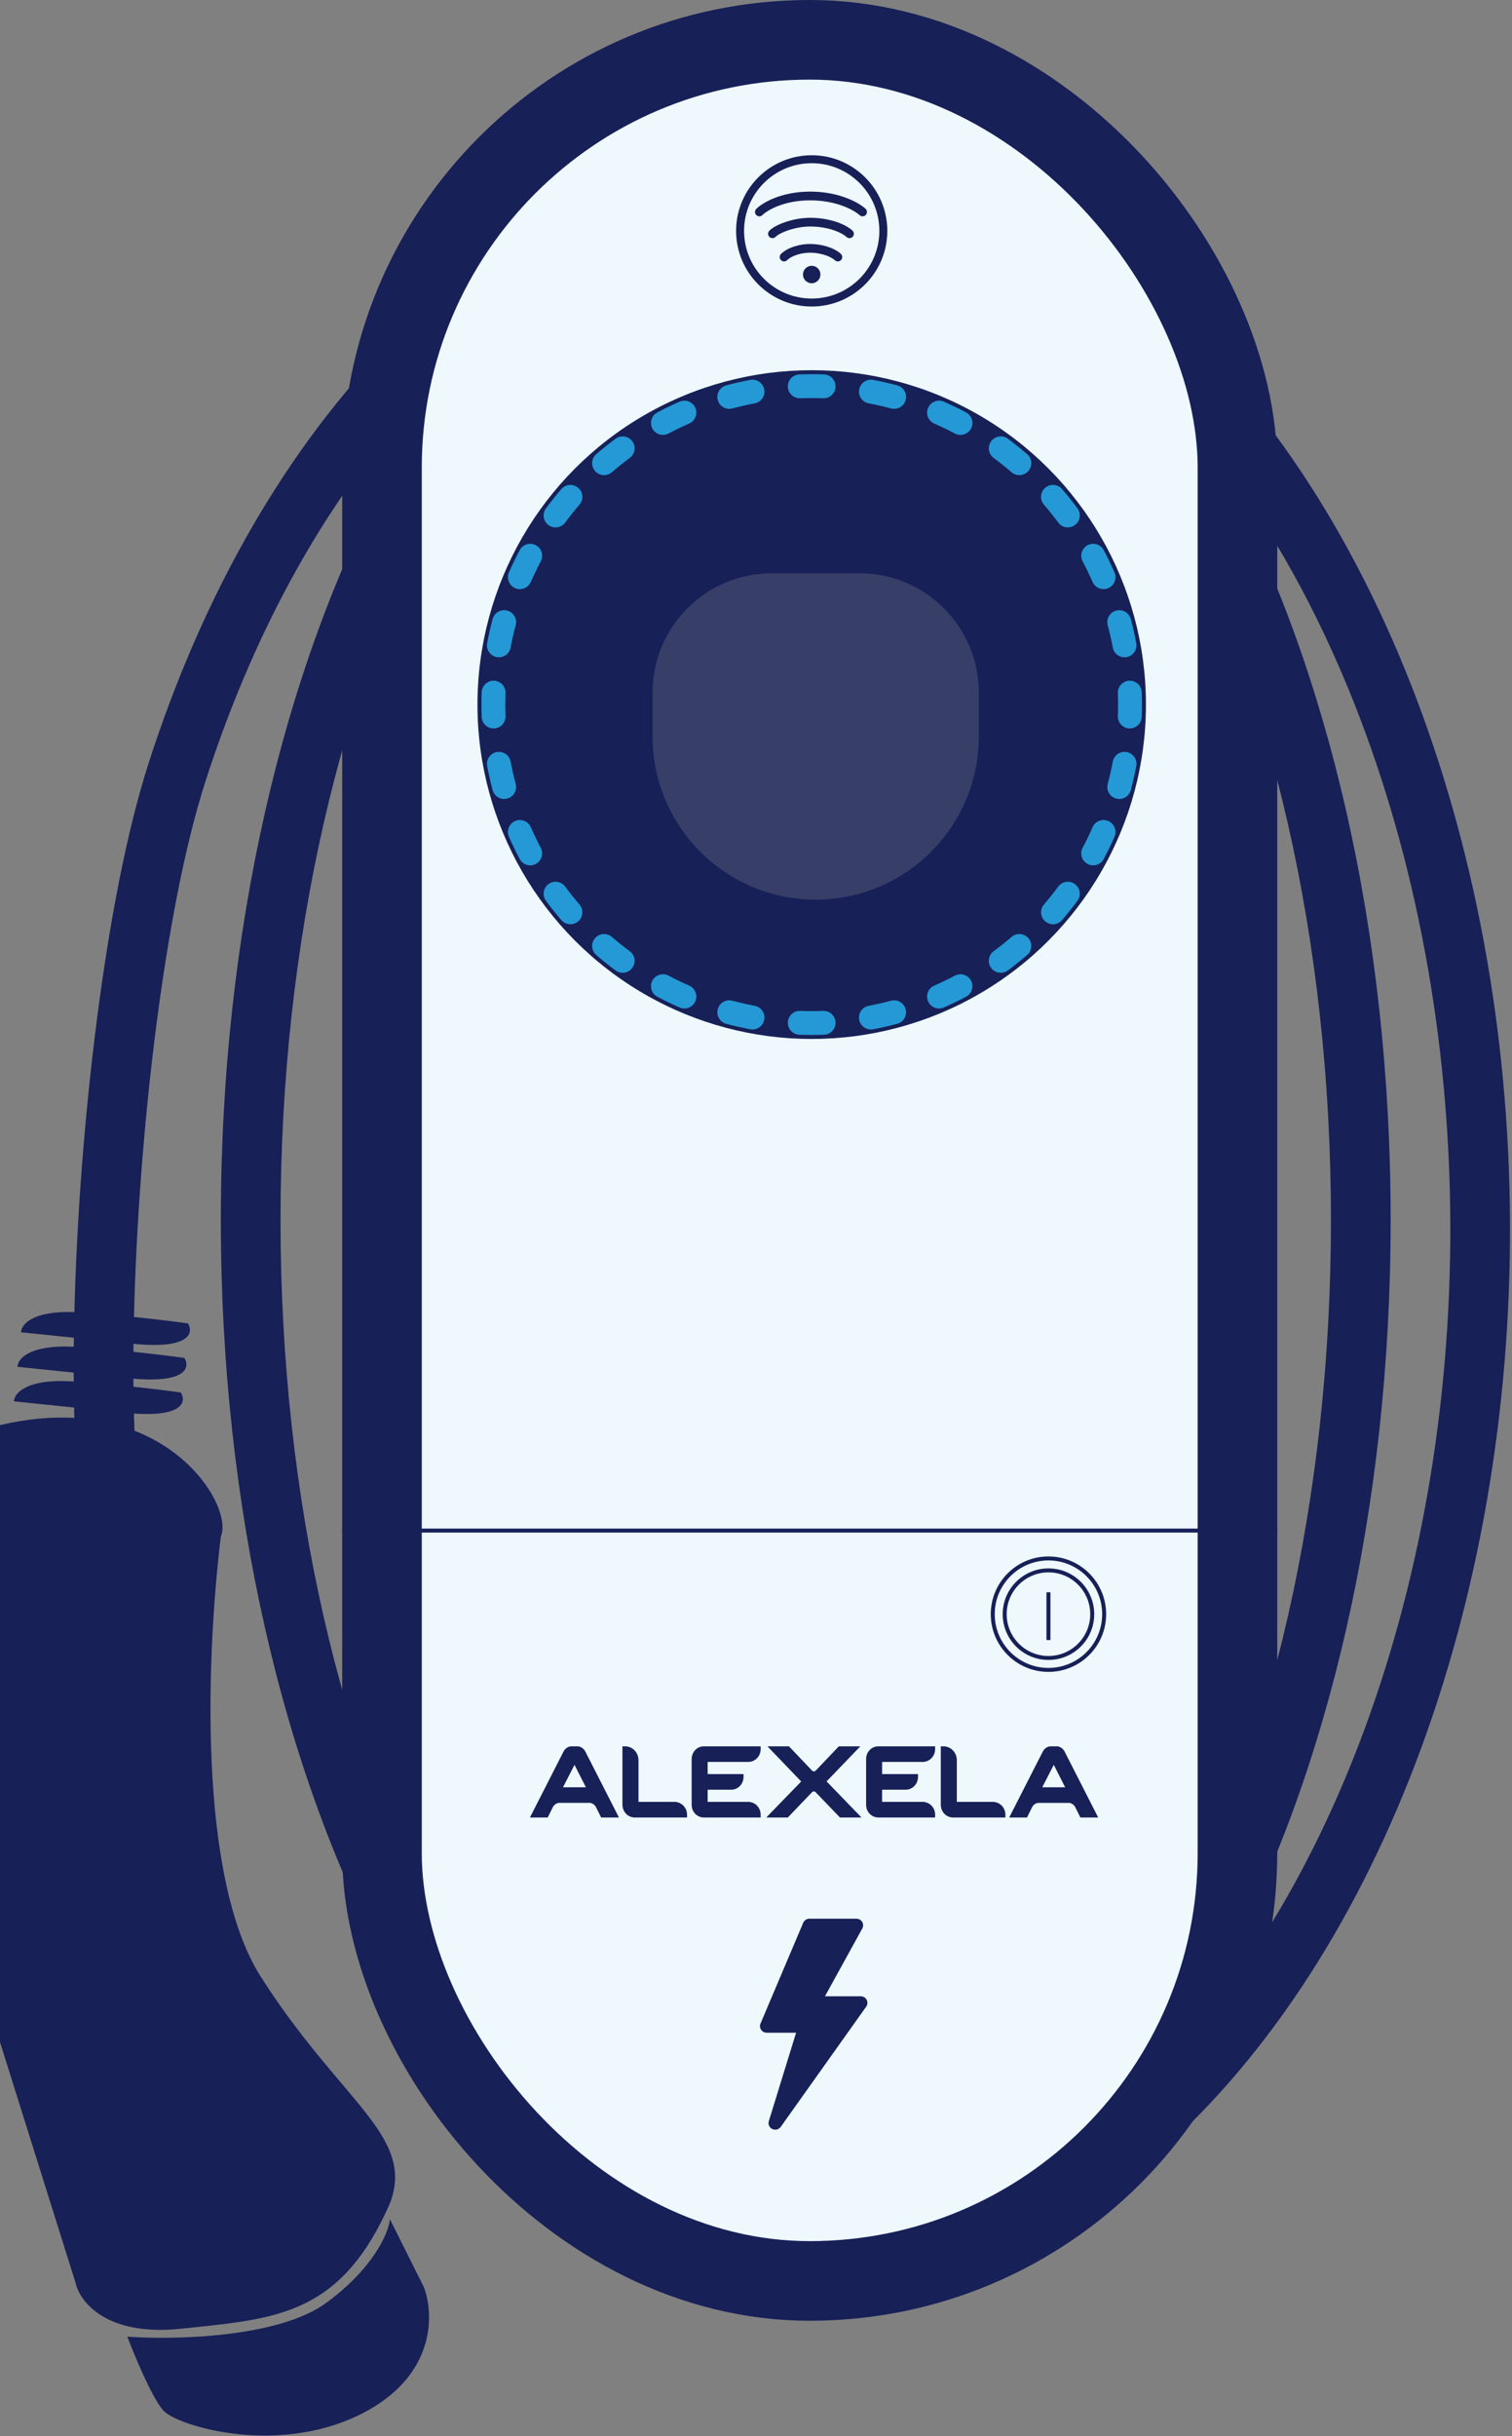
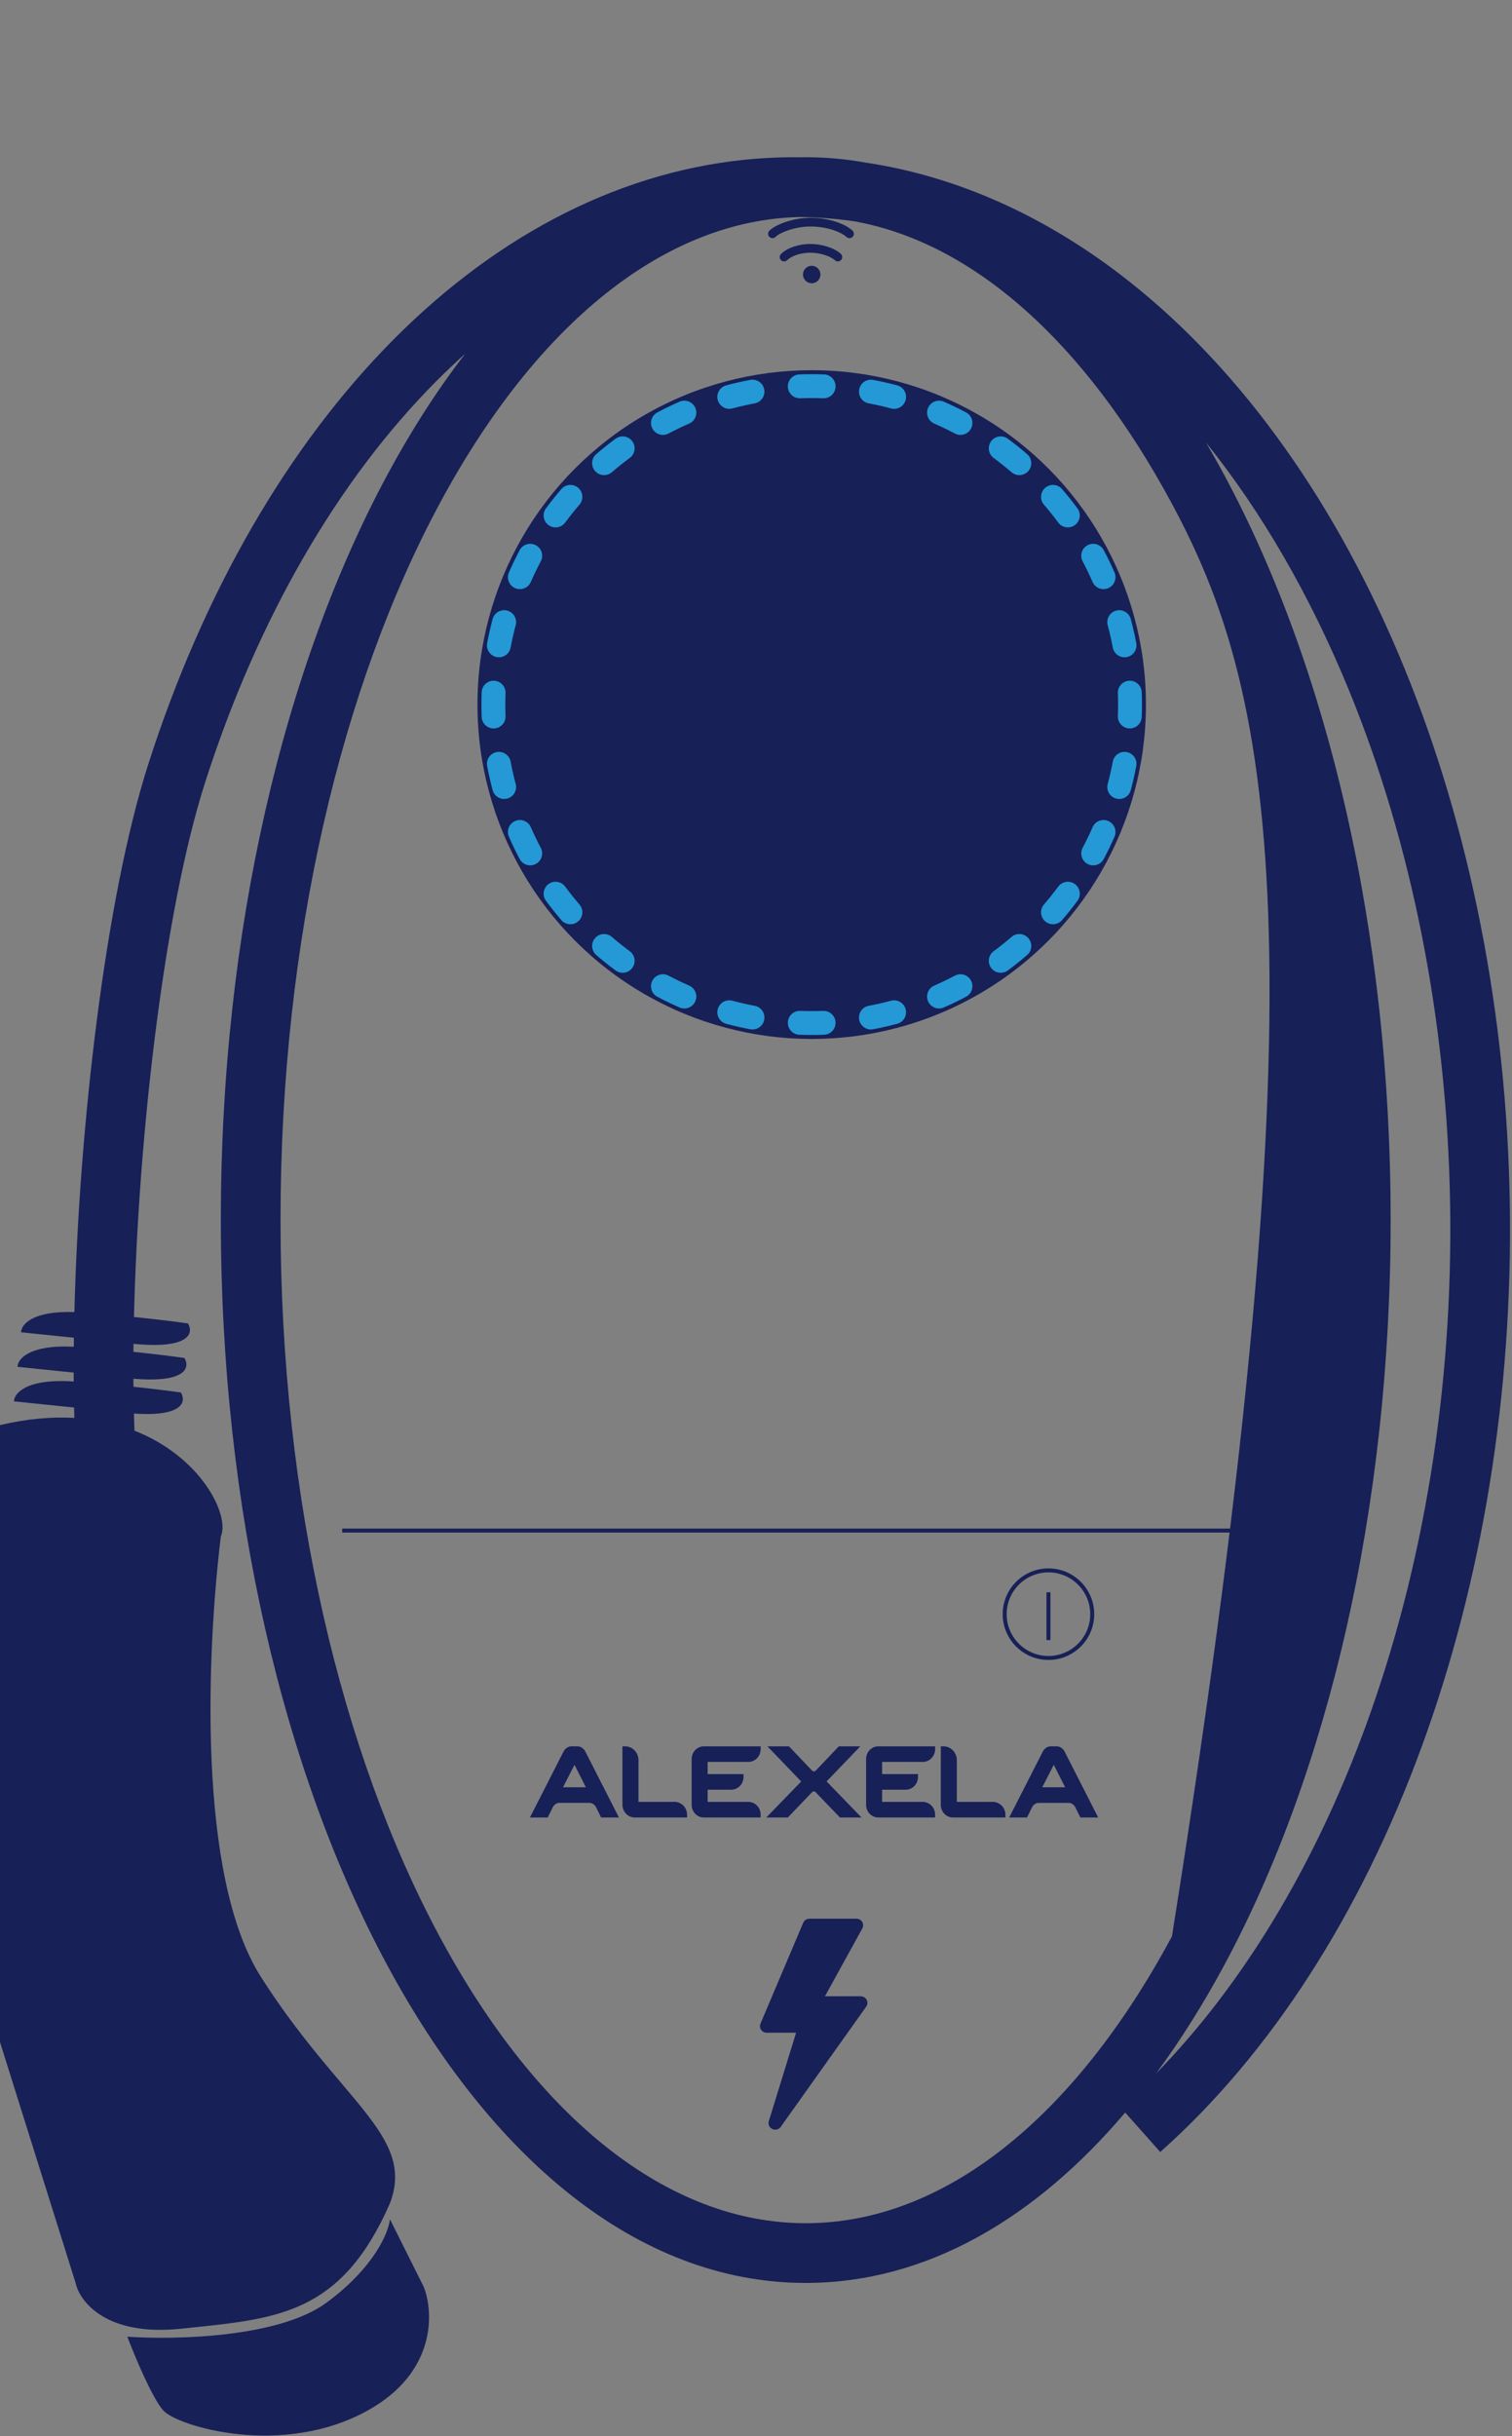
<svg xmlns="http://www.w3.org/2000/svg" width="190" height="306" viewBox="0 0 190 306" fill="none">
  <rect x="0" y="0" width="190" height="306" fill="#808080" stroke="none" />
-   <path fill-rule="evenodd" clip-rule="evenodd" d="M95.001 19.936C96.862 19.79 98.721 19.73 100.574 19.755C100.799 19.752 101.024 19.75 101.25 19.75C103.791 19.75 106.291 19.978 108.745 20.419C120.404 22.16 131.7 27.27 141.992 35.427C156.259 46.735 168.103 63.497 176.436 83.816C184.774 104.147 189.346 127.426 189.725 151.242C190.103 175.058 186.276 198.634 178.602 219.533C170.932 240.42 159.652 257.995 145.797 270.303L141.393 265.346C130.107 278.651 116.405 286.75 101.25 286.75C79.945 286.75 61.513 270.744 48.626 246.773C35.657 222.647 27.75 189.575 27.75 153.25C27.75 116.925 35.657 83.853 48.626 59.727C51.614 54.169 54.901 49.039 58.452 44.437C57.225 45.535 56.014 46.684 54.819 47.885C42.467 60.293 32.399 77.641 25.791 98.226C20.598 114.403 17.366 142.84 16.835 165.424C19.937 165.74 22.418 166.058 23.619 166.233C24.331 167.385 23.941 169.493 16.775 168.795C16.771 169.132 16.768 169.467 16.765 169.8C19.691 170.103 22.021 170.403 23.173 170.57C23.87 171.699 23.51 173.744 16.761 173.172C16.763 173.512 16.765 173.85 16.769 174.185C19.483 174.472 21.634 174.749 22.727 174.908C23.406 176.007 23.082 177.976 16.83 177.549C16.849 178.281 16.873 178.999 16.9 179.704C25.332 183.011 28.905 190.359 27.75 193C26 207.333 24.75 235.65 32.75 248.25C36.36 253.936 39.905 258.123 42.808 261.552C47.947 267.622 51.077 271.319 49 276.75C43.018 290.39 35.203 291.203 24.241 292.344L24.222 292.346C23.737 292.396 23.247 292.447 22.75 292.5C13.35 293.5 10 289.083 9.5 286.75L0 256.5V179C3.434 178.192 6.547 177.939 9.342 178.097C9.33 177.667 9.32 177.233 9.31 176.795L1.754 176.018C1.773 175.017 3.303 173.119 9.264 173.525C9.261 173.154 9.26 172.782 9.259 172.407L2.2 171.681C2.219 170.704 3.674 168.876 9.272 169.161C9.276 168.785 9.28 168.406 9.286 168.026L2.646 167.343C2.664 166.389 4.056 164.62 9.349 164.807C9.924 141.743 13.215 112.863 18.65 95.934C25.545 74.456 36.154 56.003 49.504 42.593C62.867 29.169 78.564 21.227 95.001 19.936ZM107.312 27.79C105.073 27.47 102.826 27.292 100.576 27.257C83.604 27.592 67.429 40.59 55.232 63.278C42.957 86.113 35.25 117.916 35.25 153.25C35.25 188.584 42.957 220.387 55.232 243.221C67.59 266.21 84.033 279.25 101.25 279.25C118.467 279.25 134.91 266.21 147.268 243.221C159.543 220.387 167.25 188.584 167.25 153.25C167.25 117.916 159.543 86.113 147.268 63.278C136.369 43.005 122.294 30.468 107.312 27.79ZM169.497 86.662C164.613 74.751 158.523 64.27 151.53 55.559C152.33 56.919 153.112 58.309 153.874 59.727C166.843 83.853 174.75 116.925 174.75 153.25C174.75 189.575 166.843 222.647 153.874 246.773C151.231 251.688 148.356 256.269 145.27 260.445C156.048 249.415 165.096 234.555 171.562 216.948C178.895 196.977 182.591 174.324 182.225 151.361C181.86 128.397 177.449 106.053 169.497 86.662Z" fill="#172057" />
+   <path fill-rule="evenodd" clip-rule="evenodd" d="M95.001 19.936C96.862 19.79 98.721 19.73 100.574 19.755C100.799 19.752 101.024 19.75 101.25 19.75C103.791 19.75 106.291 19.978 108.745 20.419C120.404 22.16 131.7 27.27 141.992 35.427C156.259 46.735 168.103 63.497 176.436 83.816C184.774 104.147 189.346 127.426 189.725 151.242C190.103 175.058 186.276 198.634 178.602 219.533C170.932 240.42 159.652 257.995 145.797 270.303L141.393 265.346C130.107 278.651 116.405 286.75 101.25 286.75C79.945 286.75 61.513 270.744 48.626 246.773C35.657 222.647 27.75 189.575 27.75 153.25C27.75 116.925 35.657 83.853 48.626 59.727C51.614 54.169 54.901 49.039 58.452 44.437C57.225 45.535 56.014 46.684 54.819 47.885C42.467 60.293 32.399 77.641 25.791 98.226C20.598 114.403 17.366 142.84 16.835 165.424C19.937 165.74 22.418 166.058 23.619 166.233C24.331 167.385 23.941 169.493 16.775 168.795C16.771 169.132 16.768 169.467 16.765 169.8C19.691 170.103 22.021 170.403 23.173 170.57C23.87 171.699 23.51 173.744 16.761 173.172C16.763 173.512 16.765 173.85 16.769 174.185C19.483 174.472 21.634 174.749 22.727 174.908C23.406 176.007 23.082 177.976 16.83 177.549C16.849 178.281 16.873 178.999 16.9 179.704C25.332 183.011 28.905 190.359 27.75 193C26 207.333 24.75 235.65 32.75 248.25C36.36 253.936 39.905 258.123 42.808 261.552C47.947 267.622 51.077 271.319 49 276.75C43.018 290.39 35.203 291.203 24.241 292.344L24.222 292.346C23.737 292.396 23.247 292.447 22.75 292.5C13.35 293.5 10 289.083 9.5 286.75L0 256.5V179C3.434 178.192 6.547 177.939 9.342 178.097C9.33 177.667 9.32 177.233 9.31 176.795L1.754 176.018C1.773 175.017 3.303 173.119 9.264 173.525C9.261 173.154 9.26 172.782 9.259 172.407L2.2 171.681C2.219 170.704 3.674 168.876 9.272 169.161C9.276 168.785 9.28 168.406 9.286 168.026L2.646 167.343C2.664 166.389 4.056 164.62 9.349 164.807C9.924 141.743 13.215 112.863 18.65 95.934C25.545 74.456 36.154 56.003 49.504 42.593C62.867 29.169 78.564 21.227 95.001 19.936ZM107.312 27.79C105.073 27.47 102.826 27.292 100.576 27.257C83.604 27.592 67.429 40.59 55.232 63.278C42.957 86.113 35.25 117.916 35.25 153.25C35.25 188.584 42.957 220.387 55.232 243.221C67.59 266.21 84.033 279.25 101.25 279.25C118.467 279.25 134.91 266.21 147.268 243.221C167.25 117.916 159.543 86.113 147.268 63.278C136.369 43.005 122.294 30.468 107.312 27.79ZM169.497 86.662C164.613 74.751 158.523 64.27 151.53 55.559C152.33 56.919 153.112 58.309 153.874 59.727C166.843 83.853 174.75 116.925 174.75 153.25C174.75 189.575 166.843 222.647 153.874 246.773C151.231 251.688 148.356 256.269 145.27 260.445C156.048 249.415 165.096 234.555 171.562 216.948C178.895 196.977 182.591 174.324 182.225 151.361C181.86 128.397 177.449 106.053 169.497 86.662Z" fill="#172057" />
  <path d="M41 289.25C35 293.65 21.833 293.917 16 293.5C16.917 295.917 19.1 301.15 20.5 302.75C22.25 304.75 35.5 308.75 46.25 302.75C54.85 297.95 54.5 290.417 53.25 287.25L49 278.75C48.833 280.417 47 284.85 41 289.25Z" fill="#172057" />
-   <rect x="48" y="5" width="107.5" height="281.5" rx="53.75" fill="#EEF8FD" stroke="#172057" stroke-width="10" />
  <circle cx="102" cy="88.5" r="42" fill="#172057" />
-   <path opacity="0.25" d="M82 87C82 78.716 88.716 72 97 72H108C116.284 72 123 78.716 123 87V92.5C123 103.822 113.822 113 102.5 113V113C91.178 113 82 103.822 82 92.5V87Z" fill="#999999" />
  <path fill-rule="evenodd" clip-rule="evenodd" d="M100.447 47.029C100.962 47.01 101.48 47 102 47C102.52 47 103.038 47.01 103.553 47.029C104.381 47.059 105.028 47.755 104.997 48.583C104.967 49.411 104.271 50.057 103.443 50.026C102.964 50.009 102.483 50 102 50C101.517 50 101.036 50.009 100.557 50.026C99.729 50.057 99.033 49.411 99.003 48.583C98.972 47.755 99.619 47.059 100.447 47.029ZM96.034 48.913C96.187 49.727 95.651 50.512 94.837 50.665C93.889 50.843 92.953 51.056 92.031 51.303C91.231 51.517 90.408 51.041 90.194 50.241C89.98 49.441 90.456 48.618 91.256 48.405C92.251 48.139 93.26 47.909 94.283 47.717C95.097 47.563 95.881 48.099 96.034 48.913ZM107.966 48.913C108.119 48.099 108.903 47.563 109.717 47.717C110.74 47.909 111.749 48.139 112.744 48.405C113.544 48.618 114.02 49.441 113.806 50.241C113.592 51.041 112.769 51.517 111.969 51.303C111.047 51.056 110.111 50.843 109.163 50.665C108.349 50.512 107.813 49.727 107.966 48.913ZM116.625 51.228C116.957 50.469 117.841 50.122 118.601 50.454C119.552 50.869 120.484 51.319 121.396 51.803C122.128 52.19 122.408 53.098 122.02 53.83C121.632 54.562 120.724 54.842 119.992 54.454C119.146 54.006 118.281 53.588 117.399 53.203C116.64 52.871 116.294 51.987 116.625 51.228ZM87.375 51.228C87.706 51.987 87.36 52.871 86.601 53.203C85.719 53.588 84.854 54.006 84.008 54.454C83.276 54.842 82.368 54.562 81.98 53.83C81.592 53.098 81.872 52.19 82.604 51.803C83.516 51.319 84.448 50.869 85.4 50.454C86.159 50.122 87.043 50.469 87.375 51.228ZM79.452 55.422C79.945 56.088 79.804 57.027 79.138 57.52C78.365 58.091 77.614 58.691 76.887 59.317C76.26 59.858 75.312 59.787 74.772 59.159C74.231 58.532 74.302 57.585 74.929 57.044C75.713 56.369 76.522 55.723 77.354 55.108C78.021 54.615 78.96 54.756 79.452 55.422ZM124.548 55.422C125.04 54.756 125.979 54.615 126.646 55.108C127.478 55.723 128.287 56.369 129.071 57.044C129.698 57.585 129.769 58.532 129.228 59.159C128.688 59.787 127.741 59.858 127.113 59.317C126.386 58.691 125.635 58.091 124.862 57.52C124.196 57.027 124.055 56.088 124.548 55.422ZM131.341 61.272C131.968 60.731 132.915 60.802 133.456 61.429C134.131 62.213 134.777 63.022 135.393 63.854C135.885 64.521 135.744 65.46 135.078 65.952C134.412 66.445 133.473 66.304 132.98 65.638C132.409 64.865 131.809 64.114 131.183 63.387C130.642 62.76 130.713 61.812 131.341 61.272ZM72.659 61.272C73.287 61.812 73.358 62.76 72.817 63.387C72.191 64.114 71.591 64.865 71.02 65.638C70.527 66.304 69.588 66.445 68.922 65.952C68.256 65.46 68.115 64.521 68.608 63.854C69.223 63.022 69.869 62.213 70.544 61.429C71.085 60.802 72.032 60.731 72.659 61.272ZM67.33 68.48C68.062 68.868 68.341 69.776 67.954 70.508C67.506 71.354 67.088 72.219 66.703 73.101C66.371 73.86 65.487 74.206 64.728 73.875C63.969 73.543 63.622 72.659 63.954 71.9C64.369 70.948 64.82 70.016 65.303 69.104C65.69 68.372 66.598 68.092 67.33 68.48ZM136.67 68.48C137.402 68.092 138.31 68.372 138.697 69.104C139.18 70.016 139.631 70.948 140.046 71.9C140.378 72.659 140.031 73.543 139.272 73.875C138.513 74.206 137.629 73.86 137.297 73.101C136.912 72.219 136.494 71.354 136.046 70.508C135.658 69.776 135.938 68.868 136.67 68.48ZM63.741 76.694C64.541 76.908 65.017 77.731 64.803 78.531C64.556 79.453 64.343 80.389 64.165 81.337C64.012 82.151 63.227 82.687 62.413 82.534C61.599 82.381 61.063 81.597 61.217 80.783C61.409 79.76 61.639 78.751 61.905 77.756C62.118 76.956 62.941 76.48 63.741 76.694ZM140.259 76.694C141.059 76.48 141.881 76.956 142.095 77.756C142.361 78.751 142.591 79.76 142.784 80.783C142.937 81.597 142.401 82.381 141.587 82.534C140.772 82.687 139.988 82.151 139.835 81.337C139.657 80.389 139.444 79.453 139.197 78.531C138.983 77.731 139.459 76.908 140.259 76.694ZM62.083 85.503C62.911 85.533 63.557 86.229 63.526 87.057C63.509 87.536 63.5 88.017 63.5 88.5C63.5 88.983 63.509 89.464 63.526 89.943C63.557 90.771 62.911 91.467 62.083 91.497C61.255 91.528 60.559 90.881 60.529 90.053C60.51 89.538 60.5 89.02 60.5 88.5C60.5 87.98 60.51 87.462 60.529 86.947C60.559 86.119 61.255 85.472 62.083 85.503ZM141.917 85.503C142.745 85.472 143.441 86.119 143.471 86.947C143.49 87.462 143.5 87.98 143.5 88.5C143.5 89.02 143.49 89.538 143.471 90.053C143.441 90.881 142.745 91.528 141.917 91.497C141.089 91.467 140.443 90.771 140.473 89.943C140.491 89.464 140.5 88.983 140.5 88.5C140.5 88.017 140.491 87.536 140.473 87.057C140.443 86.229 141.089 85.533 141.917 85.503ZM62.413 94.466C63.227 94.313 64.012 94.849 64.165 95.663C64.343 96.611 64.556 97.547 64.803 98.469C65.017 99.269 64.541 100.092 63.741 100.306C62.941 100.52 62.118 100.044 61.905 99.244C61.639 98.249 61.409 97.24 61.217 96.217C61.063 95.403 61.599 94.619 62.413 94.466ZM141.587 94.466C142.401 94.619 142.937 95.403 142.784 96.217C142.591 97.24 142.361 98.249 142.095 99.244C141.881 100.044 141.059 100.52 140.259 100.306C139.459 100.092 138.983 99.269 139.197 98.469C139.444 97.547 139.657 96.611 139.835 95.663C139.988 94.849 140.772 94.313 141.587 94.466ZM64.728 103.125C65.487 102.794 66.371 103.14 66.703 103.899C67.088 104.781 67.506 105.646 67.954 106.492C68.341 107.224 68.062 108.132 67.33 108.52C66.598 108.908 65.69 108.628 65.303 107.896C64.82 106.984 64.369 106.052 63.954 105.101C63.622 104.341 63.969 103.457 64.728 103.125ZM139.272 103.125C140.031 103.457 140.378 104.341 140.046 105.101C139.631 106.052 139.18 106.984 138.697 107.896C138.31 108.628 137.402 108.908 136.67 108.52C135.938 108.132 135.658 107.224 136.046 106.492C136.494 105.646 136.912 104.781 137.297 103.899C137.629 103.14 138.513 102.794 139.272 103.125ZM68.922 111.048C69.588 110.555 70.527 110.696 71.02 111.362C71.591 112.135 72.191 112.886 72.817 113.613C73.358 114.241 73.287 115.188 72.659 115.728C72.032 116.269 71.085 116.198 70.544 115.571C69.869 114.787 69.223 113.978 68.608 113.146C68.115 112.479 68.256 111.54 68.922 111.048ZM135.078 111.048C135.744 111.54 135.885 112.479 135.393 113.146C134.777 113.978 134.131 114.787 133.456 115.571C132.915 116.198 131.968 116.269 131.341 115.728C130.713 115.188 130.642 114.241 131.183 113.613C131.809 112.886 132.409 112.135 132.98 111.362C133.473 110.696 134.412 110.555 135.078 111.048ZM74.772 117.841C75.312 117.213 76.26 117.142 76.887 117.683C77.614 118.309 78.365 118.909 79.138 119.48C79.804 119.973 79.945 120.912 79.452 121.578C78.96 122.244 78.021 122.385 77.354 121.893C76.522 121.277 75.713 120.631 74.929 119.956C74.302 119.415 74.231 118.468 74.772 117.841ZM129.228 117.841C129.769 118.468 129.698 119.415 129.071 119.956C128.287 120.631 127.478 121.277 126.646 121.893C125.979 122.385 125.04 122.244 124.548 121.578C124.055 120.912 124.196 119.973 124.862 119.48C125.635 118.909 126.386 118.309 127.113 117.683C127.741 117.142 128.688 117.213 129.228 117.841ZM81.98 123.17C82.368 122.438 83.276 122.158 84.008 122.546C84.854 122.994 85.719 123.412 86.601 123.797C87.36 124.129 87.706 125.013 87.375 125.772C87.043 126.531 86.159 126.878 85.4 126.546C84.448 126.131 83.516 125.68 82.604 125.197C81.872 124.81 81.592 123.902 81.98 123.17ZM122.02 123.17C122.408 123.902 122.128 124.81 121.396 125.197C120.484 125.68 119.552 126.131 118.601 126.546C117.841 126.878 116.957 126.531 116.625 125.772C116.294 125.013 116.64 124.129 117.399 123.797C118.281 123.412 119.146 122.994 119.992 122.546C120.724 122.158 121.632 122.438 122.02 123.17ZM90.194 126.759C90.408 125.959 91.231 125.483 92.031 125.697C92.953 125.944 93.889 126.157 94.837 126.335C95.651 126.488 96.187 127.272 96.034 128.087C95.881 128.901 95.097 129.437 94.283 129.284C93.26 129.091 92.251 128.861 91.256 128.595C90.456 128.381 89.98 127.559 90.194 126.759ZM113.806 126.759C114.02 127.559 113.544 128.381 112.744 128.595C111.749 128.861 110.74 129.091 109.717 129.284C108.903 129.437 108.119 128.901 107.966 128.087C107.813 127.272 108.349 126.488 109.163 126.335C110.111 126.157 111.047 125.944 111.969 125.697C112.769 125.483 113.592 125.959 113.806 126.759ZM99.003 128.417C99.033 127.589 99.729 126.943 100.557 126.973C101.036 126.991 101.517 127 102 127C102.483 127 102.964 126.991 103.443 126.973C104.271 126.943 104.967 127.589 104.997 128.417C105.028 129.245 104.381 129.941 103.553 129.971C103.038 129.99 102.52 130 102 130C101.48 130 100.962 129.99 100.447 129.971C99.619 129.941 98.972 129.245 99.003 128.417Z" fill="#2499D6" />
  <g clip-path="url(#clip0_1607_8862)">
    <path fill-rule="evenodd" clip-rule="evenodd" d="M105.41 219.349H108.109L103.869 223.757L108.258 228.289H105.552L102.496 225.114C102.436 225.05 102.354 225.012 102.268 225.006C102.188 225.011 102.112 225.044 102.052 225.098L98.997 228.289H96.294L100.679 223.764L96.438 219.349H99.142L102.052 222.405C102.115 222.462 102.194 222.497 102.278 222.504C102.381 222.494 102.477 222.442 102.544 222.36L102.627 222.276L105.41 219.349ZM86.913 220.918V226.698V226.721C86.916 226.931 86.959 227.138 87.039 227.33C87.119 227.523 87.236 227.697 87.381 227.842C87.526 227.988 87.698 228.102 87.886 228.178C88.074 228.255 88.275 228.292 88.477 228.287H95.584V227.954C95.59 227.564 95.458 227.185 95.212 226.889C94.967 226.594 94.625 226.402 94.253 226.351V226.33H88.924V224.797H91.833C92.041 224.804 92.249 224.768 92.444 224.69C92.639 224.612 92.816 224.493 92.966 224.342C93.115 224.191 93.234 224.01 93.314 223.81C93.395 223.61 93.435 223.395 93.433 223.178V222.838H88.924V221.307H94.049C94.255 221.306 94.458 221.262 94.647 221.178C94.836 221.094 95.007 220.972 95.15 220.818C95.293 220.665 95.405 220.484 95.48 220.285C95.555 220.086 95.591 219.874 95.586 219.66V219.349H88.433C88.033 219.353 87.65 219.519 87.366 219.812C87.082 220.105 86.921 220.502 86.915 220.918L86.913 220.918ZM108.837 220.918V226.721C108.84 226.931 108.882 227.138 108.963 227.33C109.043 227.523 109.159 227.697 109.304 227.842C109.45 227.988 109.621 228.102 109.81 228.179C109.998 228.255 110.199 228.292 110.4 228.287H117.508V227.953C117.512 227.564 117.379 227.186 117.134 226.89C116.889 226.595 116.548 226.404 116.176 226.351V226.33H110.846V224.797H113.756C113.965 224.805 114.173 224.769 114.367 224.691C114.562 224.613 114.74 224.494 114.889 224.343C115.039 224.192 115.157 224.011 115.238 223.81C115.318 223.61 115.358 223.395 115.356 223.178V222.838H110.846V221.308H115.97C116.176 221.306 116.379 221.262 116.568 221.178C116.757 221.094 116.928 220.972 117.071 220.819C117.214 220.666 117.327 220.484 117.402 220.285C117.477 220.087 117.513 219.874 117.508 219.661V219.35H110.355C109.955 219.353 109.571 219.519 109.287 219.812C109.004 220.105 108.842 220.503 108.837 220.918ZM85.002 226.33V226.351L85.001 226.352C85.381 226.408 85.727 226.607 85.973 226.912C86.219 227.217 86.349 227.605 86.336 228.003V228.289H79.785C79.58 228.292 79.376 228.252 79.186 228.172C78.995 228.092 78.822 227.973 78.676 227.823C78.53 227.673 78.414 227.494 78.335 227.297C78.257 227.1 78.216 226.889 78.217 226.675V219.351H78.492C78.723 219.342 78.953 219.383 79.168 219.47C79.383 219.558 79.579 219.691 79.742 219.86C79.905 220.03 80.033 220.232 80.118 220.456C80.202 220.679 80.242 220.918 80.233 221.158V226.33H85.002ZM125.005 226.351V226.33H120.237V221.158C120.245 220.918 120.206 220.679 120.122 220.456C120.037 220.232 119.909 220.03 119.746 219.86C119.582 219.69 119.387 219.558 119.172 219.47C118.957 219.382 118.727 219.342 118.496 219.351H118.221V226.67C118.218 226.885 118.257 227.097 118.334 227.296C118.412 227.494 118.528 227.674 118.674 227.825C118.82 227.976 118.994 228.095 119.186 228.175C119.377 228.255 119.582 228.293 119.789 228.289H126.34V228.003C126.352 227.605 126.223 227.217 125.977 226.912C125.731 226.608 125.385 226.408 125.006 226.352L125.005 226.351ZM70.746 224.495H73.625L72.193 221.671L70.746 224.495ZM71.713 219.352H72.677C72.877 219.387 73.066 219.473 73.226 219.602C73.387 219.731 73.514 219.899 73.597 220.091L77.776 228.288H75.539L74.9 226.998C74.825 226.851 74.717 226.724 74.585 226.629C74.454 226.534 74.302 226.473 74.143 226.451H70.221C70.068 226.472 69.922 226.53 69.794 226.619C69.666 226.708 69.559 226.827 69.482 226.965L68.825 228.289H66.592L70.799 220.035C70.885 219.857 71.01 219.703 71.163 219.585C71.316 219.466 71.494 219.387 71.682 219.352H71.713ZM133.849 224.495H130.971L132.419 221.671L133.849 224.495ZM133.822 220.091C133.739 219.898 133.612 219.73 133.451 219.601C133.29 219.472 133.101 219.387 132.901 219.352H131.939L131.908 219.354C131.72 219.388 131.542 219.467 131.389 219.586C131.235 219.704 131.111 219.858 131.025 220.036L126.817 228.289H129.054L129.708 226.968C129.785 226.829 129.891 226.71 130.02 226.62C130.148 226.531 130.294 226.474 130.447 226.453H134.368C134.527 226.475 134.679 226.536 134.81 226.631C134.942 226.726 135.049 226.853 135.124 227L135.763 228.289H138L133.822 220.091Z" fill="#172057" />
  </g>
-   <path d="M138.75 202.75C138.75 206.616 135.616 209.75 131.75 209.75C127.884 209.75 124.75 206.616 124.75 202.75C124.75 198.884 127.884 195.75 131.75 195.75C135.616 195.75 138.75 198.884 138.75 202.75Z" stroke="#172057" stroke-width="0.5" />
  <path fill-rule="evenodd" clip-rule="evenodd" d="M131.75 208C134.649 208 137 205.649 137 202.75C137 199.851 134.649 197.5 131.75 197.5C128.851 197.5 126.5 199.851 126.5 202.75C126.5 205.649 128.851 208 131.75 208ZM131.75 208.5C134.926 208.5 137.5 205.926 137.5 202.75C137.5 199.574 134.926 197 131.75 197C128.574 197 126 199.574 126 202.75C126 205.926 128.574 208.5 131.75 208.5Z" fill="#172057" />
  <path fill-rule="evenodd" clip-rule="evenodd" d="M131.5 206L131.5 200L132 200L132 206L131.5 206Z" fill="#172057" />
  <path fill-rule="evenodd" clip-rule="evenodd" d="M43 192L160.5 192L160.5 192.5L43 192.5L43 192Z" fill="#172057" />
  <path d="M101.713 241C101.372 241 101.065 241.201 100.934 241.51L95.565 254.175C95.456 254.431 95.485 254.723 95.642 254.953C95.798 255.183 96.062 255.322 96.344 255.322H100.039L96.61 266.432C96.49 266.821 96.676 267.239 97.049 267.417C97.422 267.595 97.872 267.48 98.109 267.146L108.848 252.045C109.028 251.792 109.05 251.461 108.904 251.188C108.759 250.914 108.471 250.743 108.156 250.743H103.666L108.361 242.222C108.503 241.965 108.496 241.655 108.344 241.404C108.192 241.154 107.917 241 107.619 241H101.713Z" fill="#172057" />
-   <circle cx="102" cy="29" r="9" stroke="#172057" />
  <path fill-rule="evenodd" clip-rule="evenodd" d="M101.817 25.163C98.437 25.163 96.366 26.457 95.811 27.013C95.597 27.227 95.25 27.227 95.035 27.013C94.822 26.799 94.822 26.452 95.035 26.238C95.82 25.453 98.182 24.067 101.817 24.067C105.453 24.067 107.926 25.453 108.765 26.221C108.988 26.426 109.003 26.772 108.798 26.995C108.594 27.219 108.247 27.234 108.024 27.029C107.401 26.458 105.197 25.163 101.817 25.163Z" fill="#172057" />
  <path fill-rule="evenodd" clip-rule="evenodd" d="M99.112 28.904C98.286 29.177 97.699 29.509 97.455 29.753C97.241 29.967 96.894 29.967 96.68 29.753C96.466 29.539 96.466 29.192 96.68 28.978C97.106 28.552 97.889 28.154 98.768 27.863C99.667 27.566 100.745 27.356 101.817 27.356C104.288 27.356 106.262 28.174 107.12 28.961C107.343 29.166 107.359 29.513 107.154 29.736C106.949 29.959 106.603 29.974 106.38 29.77C105.777 29.217 104.096 28.452 101.817 28.452C100.88 28.452 99.918 28.637 99.112 28.904Z" fill="#172057" />
  <path fill-rule="evenodd" clip-rule="evenodd" d="M100.116 32.01C99.587 32.184 99.171 32.422 98.916 32.676C98.702 32.89 98.355 32.89 98.141 32.676C97.927 32.462 97.927 32.115 98.141 31.901C98.557 31.485 99.146 31.175 99.773 30.969C100.408 30.76 101.12 30.644 101.817 30.644C102.514 30.644 103.253 30.76 103.92 30.965C104.58 31.169 105.212 31.475 105.659 31.884C105.882 32.089 105.897 32.436 105.692 32.659C105.488 32.882 105.141 32.897 104.918 32.693C104.634 32.432 104.17 32.19 103.597 32.013C103.031 31.838 102.4 31.74 101.817 31.74C101.236 31.74 100.639 31.838 100.116 32.01Z" fill="#172057" />
  <path d="M103.096 34.481C103.096 35.086 102.605 35.577 102 35.577C101.395 35.577 100.904 35.086 100.904 34.481C100.904 33.876 101.395 33.385 102 33.385C102.605 33.385 103.096 33.876 103.096 34.481Z" fill="#172057" />
  <defs>
    <clipPath id="clip0_1607_8862">
      <rect width="71.5" height="9.5" fill="white" transform="translate(66.5 219)" />
    </clipPath>
  </defs>
</svg>